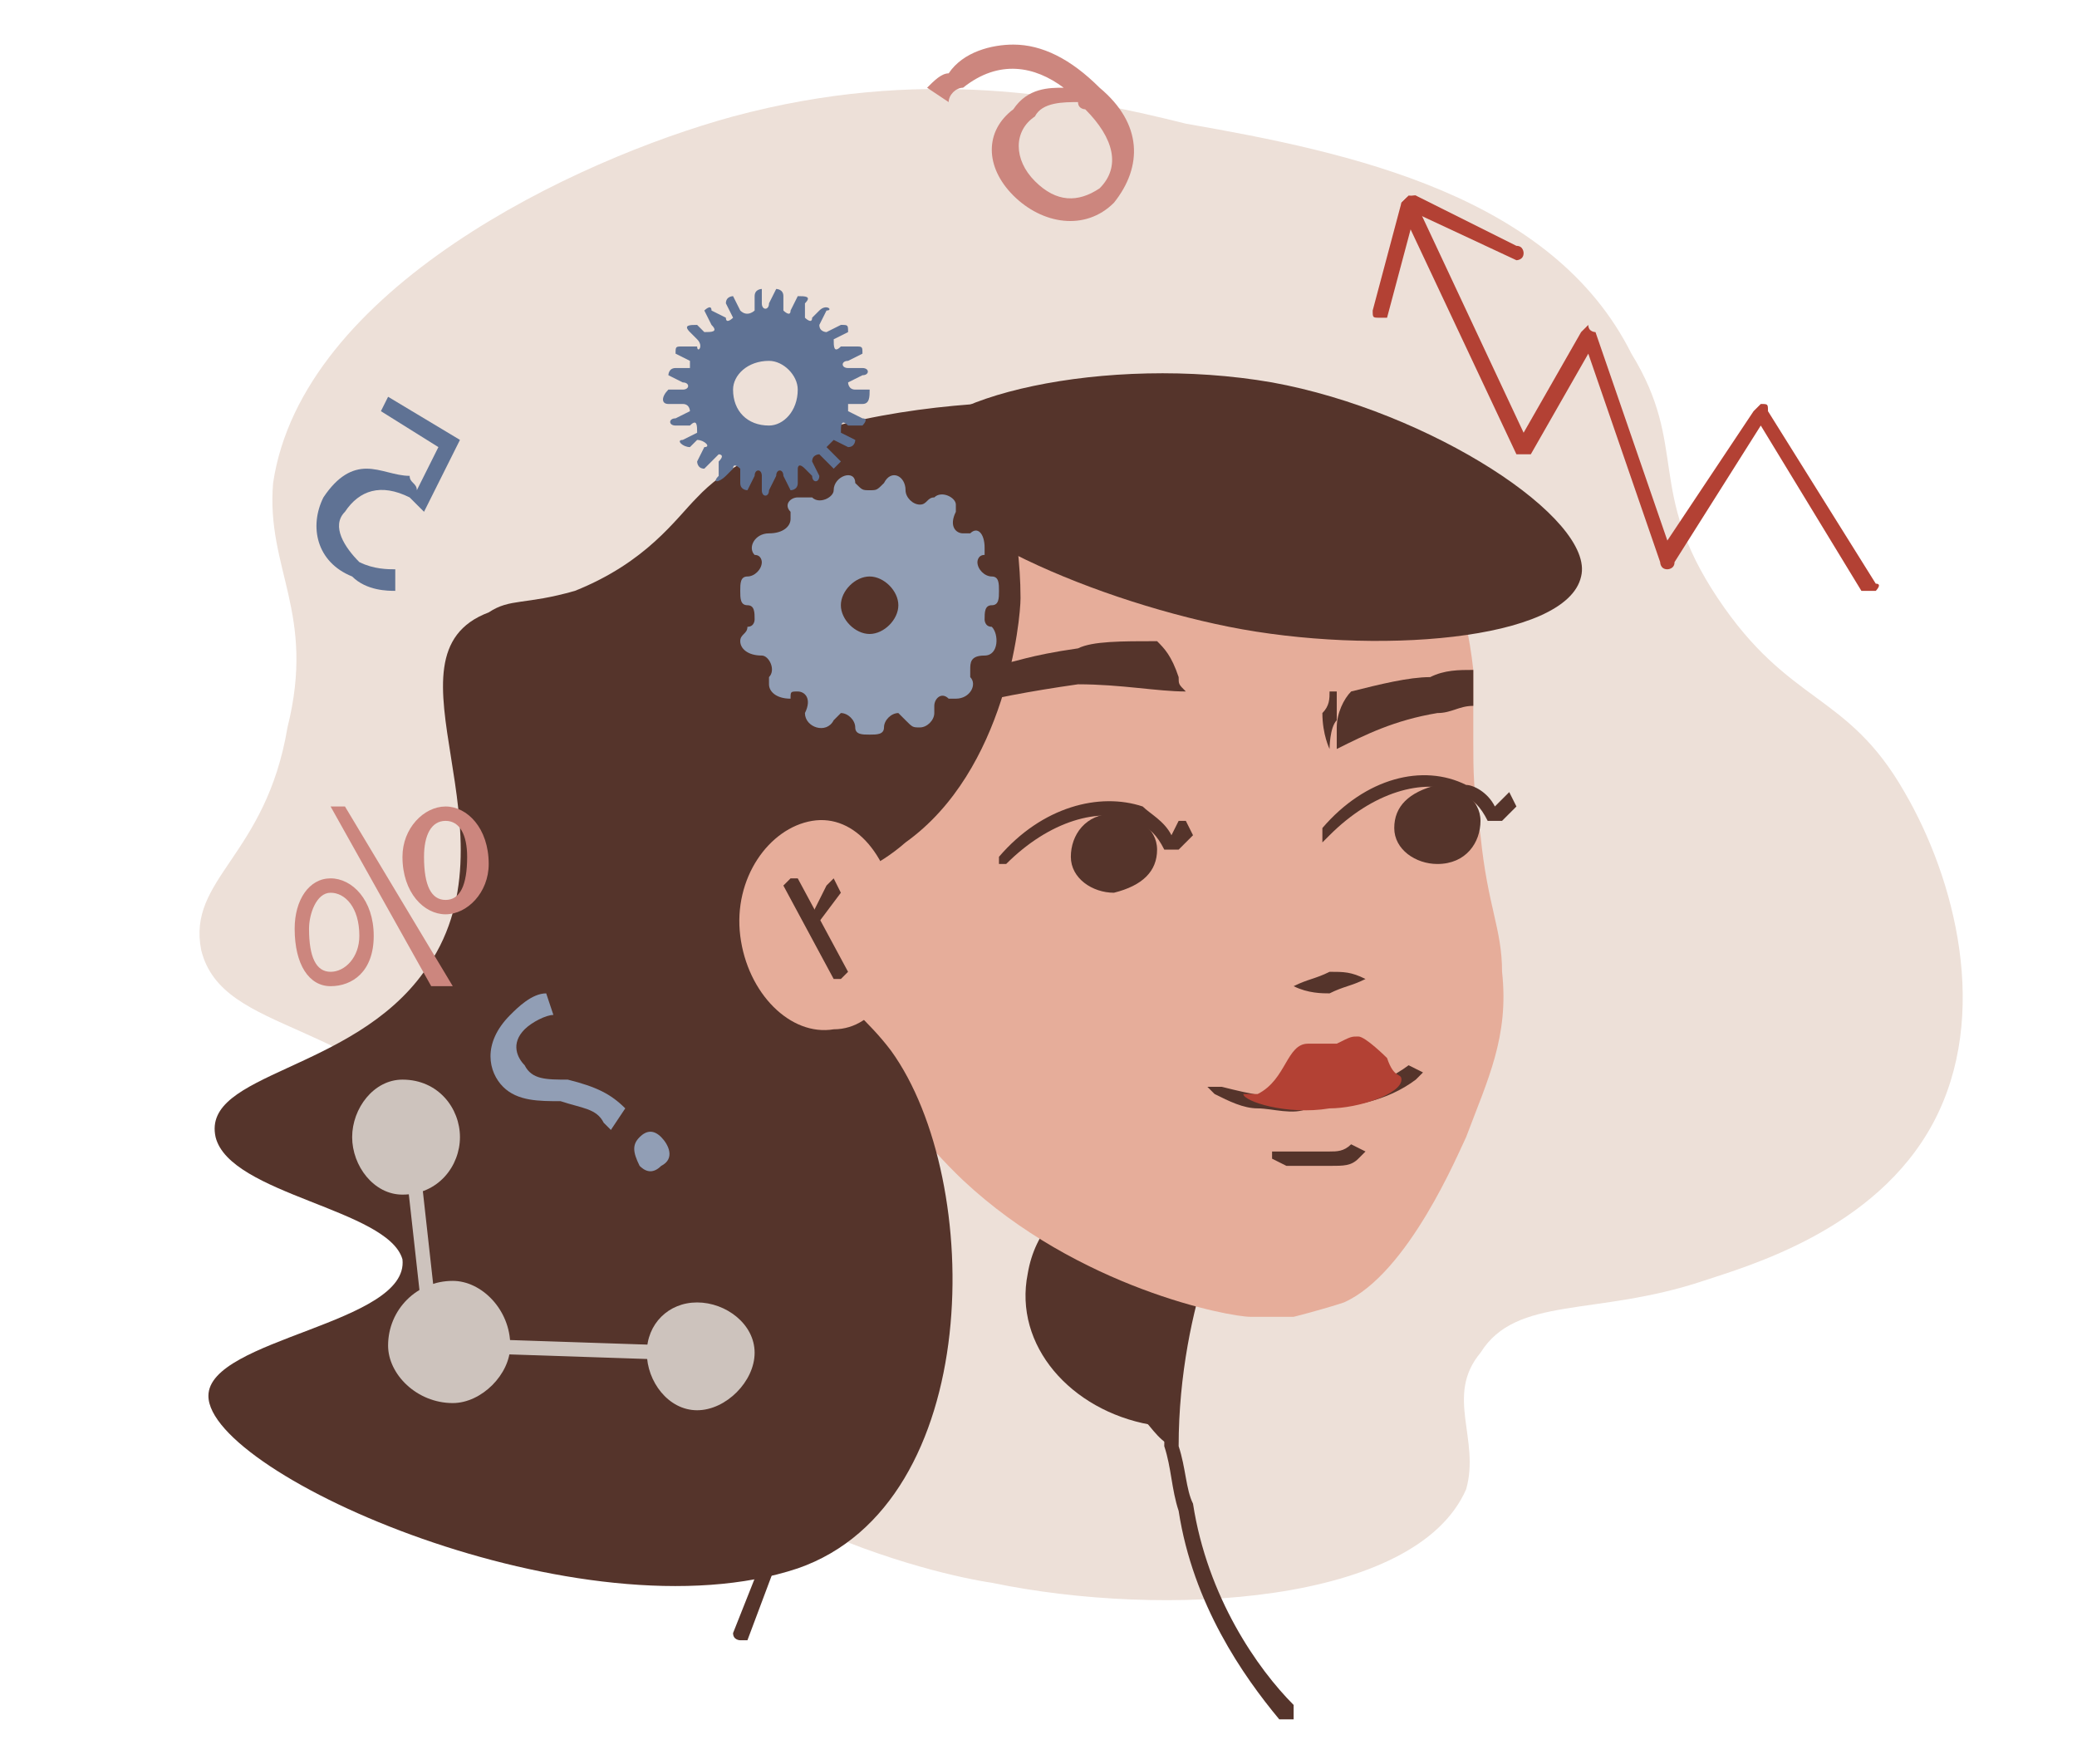
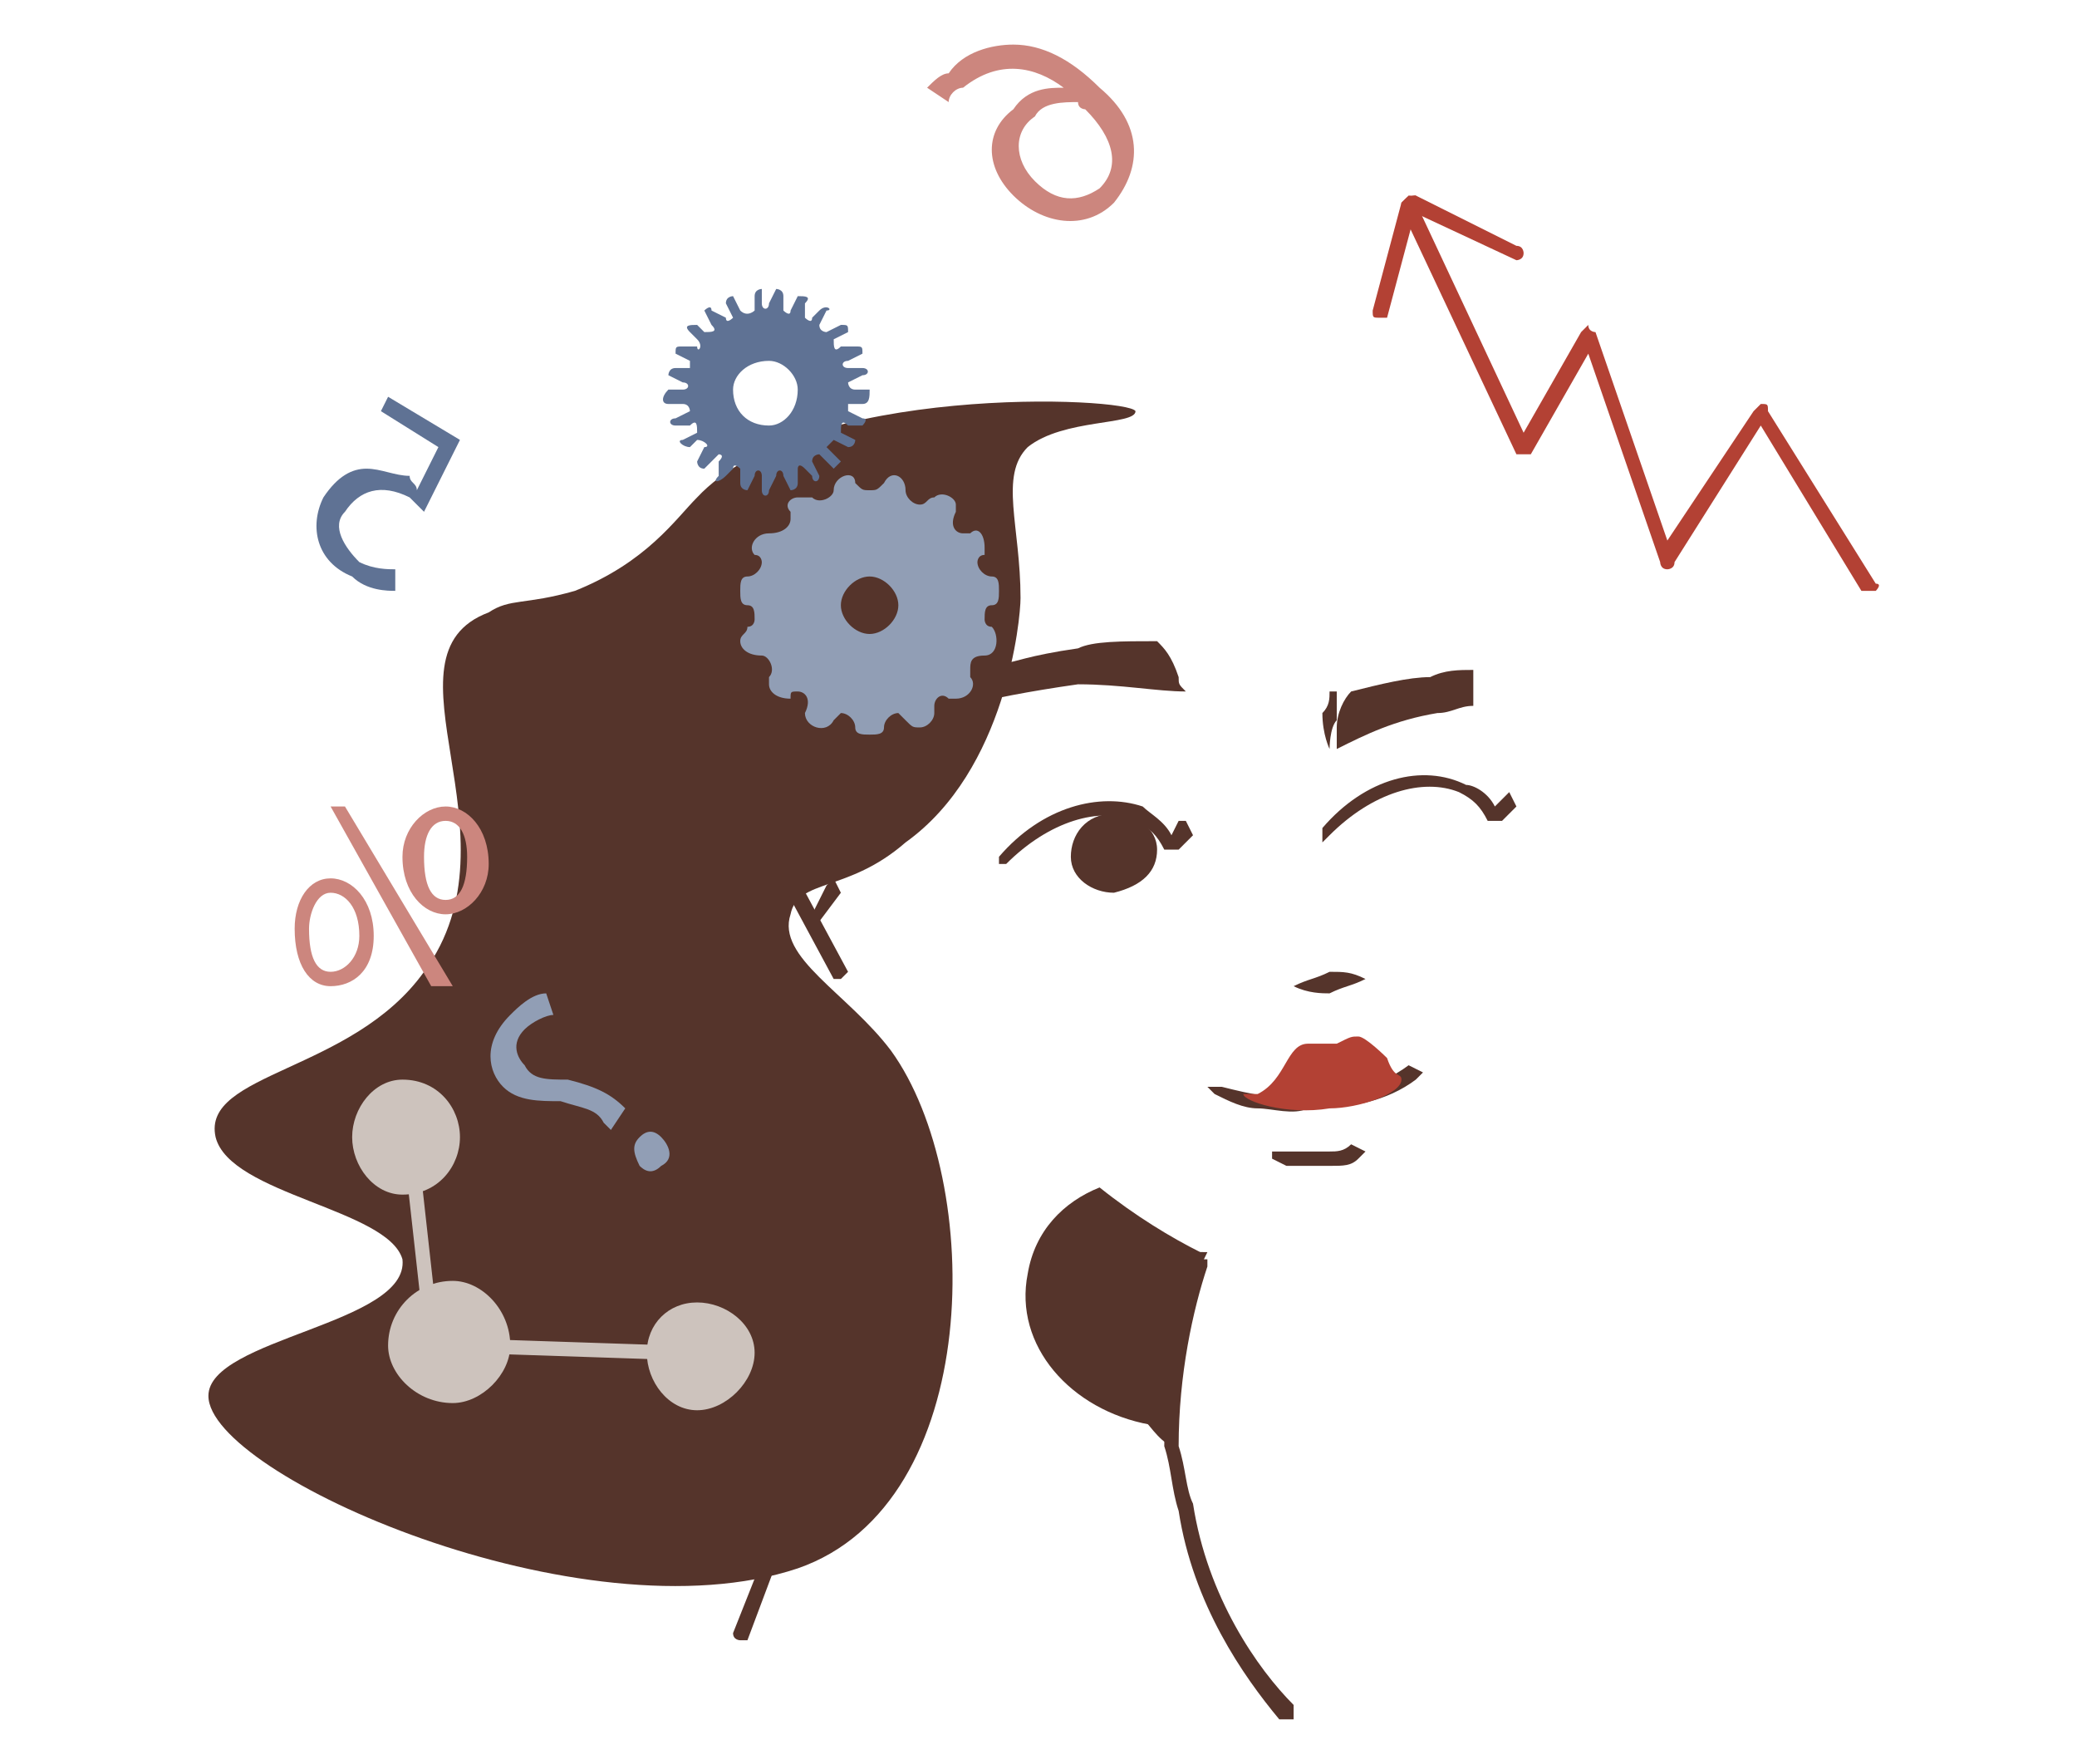
<svg xmlns="http://www.w3.org/2000/svg" xml:space="preserve" width="25.895mm" height="21.989mm" version="1.0" style="shape-rendering:geometricPrecision; text-rendering:geometricPrecision; image-rendering:optimizeQuality; fill-rule:evenodd; clip-rule:evenodd" viewBox="0 0 289 245">
  <defs>
    <style type="text/css"> .fil8 {fill:none} .fil1 {fill:#55342B;fill-rule:nonzero} .fil5 {fill:#5F7294;fill-rule:nonzero} .fil4 {fill:#919EB5;fill-rule:nonzero} .fil3 {fill:#B34134;fill-rule:nonzero} .fil6 {fill:#CC867E;fill-rule:nonzero} .fil7 {fill:#CDC3BD;fill-rule:nonzero} .fil2 {fill:#E6AD9A;fill-rule:nonzero} .fil0 {fill:#EDE0D8;fill-rule:nonzero} </style>
  </defs>
  <g id="Слой_x0020_1">
    <g id="_325743444336">
-       <path class="fil0" d="M28 132c3,12 22,9 37,28 7,9 6,12 12,22 17,29 54,37 61,38 24,5 59,3 66,-13 2,-7 -3,-13 2,-19 5,-8 16,-5 31,-10 6,-2 24,-7 32,-22 8,-15 3,-34 -4,-46 -8,-14 -16,-12 -26,-27 -10,-15 -4,-21 -12,-34 -11,-22 -39,-28 -62,-32 -16,-4 -37,-8 -63,-1 -22,6 -60,24 -64,51 -1,12 6,18 2,34 -3,18 -14,21 -12,31z" />
      <path class="fil1" d="M179 239l-1 0c-5,-6 -12,-16 -14,-29 -1,-3 -1,-6 -2,-9 0,-11 2,-20 4,-26 0,0 1,0 2,0 0,0 0,1 0,1 -2,6 -4,15 -4,25 1,3 1,6 2,8 2,13 9,23 14,28 0,1 0,1 0,2l-1 0z" />
      <path class="fil1" d="M158 196c2,2 3,4 5,5 -1,-12 2,-21 5,-27 -6,0 -12,-1 -19,-2 -1,7 2,17 9,24z" />
      <g>
        <path class="fil1" d="M163 199c-1,0 -2,-1 -3,-1 -11,-2 -19,-11 -17,-21 1,-6 5,-10 10,-12 5,4 10,7 14,9 -2,10 -4,18 -4,25z" />
-         <path class="fil2" d="M209 135c1,9 -2,15 -5,23 -1,2 -8,19 -17,23 -3,1 -7,2 -7,2 -2,0 -4,0 -6,0 -3,0 -24,-4 -40,-19 -20,-19 -39,-61 -19,-88 12,-17 34,-20 42,-21 1,0 2,0 3,0 0,0 5,0 9,0 15,2 24,10 24,10 8,8 11,19 12,28 0,2 0,3 0,5 0,2 0,3 0,5 0,4 0,7 1,13 1,10 3,13 3,19z" />
+         <path class="fil2" d="M209 135z" />
        <path class="fil1" d="M161 118c0,3 -2,5 -6,6 -3,0 -6,-2 -6,-5 0,-3 2,-6 6,-6 3,0 6,2 6,5z" />
        <path class="fil1" d="M139 120l0 0 0 -1c6,-7 14,-9 20,-7 1,1 3,2 4,4l1 -2 1 0 1 2 -2 2 -1 0 -1 0c-1,-2 -2,-3 -4,-4 -5,-2 -12,0 -18,6l-1 0z" />
-         <path class="fil1" d="M206 114c0,3 -2,6 -6,6 -3,0 -6,-2 -6,-5 0,-3 2,-5 6,-6 3,0 6,2 6,5z" />
        <path class="fil1" d="M184 117l0 -1 0 -1c6,-7 14,-9 20,-6 1,0 3,1 4,3l1 -1 1 -1 1 2 -2 2 -1 0 -1 0c-1,-2 -2,-3 -4,-4 -5,-2 -12,0 -18,6l-1 1z" />
        <path class="fil1" d="M134 98c4,-1 9,-2 16,-3 6,0 11,1 15,1 -1,-1 -1,-1 -1,-2 -1,-3 -2,-4 -3,-5 -5,0 -9,0 -11,1 -7,1 -9,2 -10,2 -3,2 -5,5 -6,6z" />
        <path class="fil1" d="M205 93c0,2 0,3 0,5 -2,0 -3,1 -5,1 -6,1 -10,3 -14,5 0,-1 0,-2 0,-3 0,-2 1,-4 2,-5 4,-1 8,-2 11,-2 2,-1 4,-1 6,-1z" />
        <path class="fil1" d="M185 96c0,1 0,2 -1,3 0,3 1,5 1,5 0,0 0,-3 1,-4 0,-1 0,-2 0,-4l0 0 -1 0z" />
        <path class="fil1" d="M180 137c2,-1 3,-1 5,-2 2,0 3,0 5,1 -2,1 -3,1 -5,2 -1,0 -3,0 -5,-1z" />
        <path class="fil1" d="M175 154c-2,0 -4,-1 -6,-2l-1 -1 2 0c4,1 8,2 12,1 5,0 10,-1 14,-4l2 1 -1 1c-4,3 -9,4 -15,4 -2,1 -5,0 -7,0z" />
        <path class="fil3" d="M195 150c0,2 -6,4 -10,4 -6,1 -12,-1 -12,-2 0,0 0,0 2,0 4,-2 4,-7 7,-7 0,0 2,0 3,0l1 0c2,-1 2,-1 3,-1 1,0 4,3 4,3 1,3 2,2 2,3z" />
        <path class="fil1" d="M179 162l-2 -1 0 -1 1 0c2,0 5,0 7,0 1,0 2,0 3,-1l2 1 -1 1c-1,1 -2,1 -4,1 -2,0 -4,0 -6,0z" />
        <path class="fil1" d="M158 57c0,2 -10,1 -15,5 -4,4 -1,11 -1,21 0,3 -2,24 -16,34 -8,7 -15,5 -16,10 -2,6 8,11 14,19 13,18 13,63 -13,72 -30,10 -82,-13 -82,-24 0,-8 28,-10 27,-19 -2,-7 -24,-9 -26,-17 -2,-9 19,-9 29,-23 14,-19 -7,-44 9,-50 3,-2 5,-1 12,-3 10,-4 14,-10 17,-13 15,-16 60,-14 61,-12z" />
-         <path class="fil1" d="M220 80c-2,9 -29,11 -49,7 -20,-4 -45,-15 -44,-24 1,-8 27,-14 50,-10 22,4 45,19 43,27z" />
-         <path class="fil2" d="M103 130c1,8 7,14 13,13 6,0 10,-7 9,-15 -1,-9 -6,-15 -12,-14 -6,1 -11,8 -10,16z" />
        <polygon class="fil1" points="117,136 116,136 109,123 110,122 111,122 118,135 117,136 " />
        <path class="fil1" d="M113 129c0,0 -1,-1 0,-2l2 -4 1 -1 1 2 -3 4 -1 1z" />
      </g>
      <path class="fil4" d="M117 84c0,-2 2,-4 4,-4 2,0 4,2 4,4 0,2 -2,4 -4,4 -2,0 -4,-2 -4,-4zm-12 2c0,0 0,1 -1,1 0,1 -1,1 -1,2 0,1 1,2 3,2l0 0c1,0 2,2 1,3 0,0 0,1 0,1 0,1 1,2 3,2 0,-1 0,-1 1,-1 1,0 2,1 1,3l0 0c0,2 3,3 4,1 0,0 1,-1 1,-1 1,0 2,1 2,2 0,1 1,1 2,1 1,0 2,0 2,-1 0,-1 1,-2 2,-2 0,0 1,1 1,1 1,1 1,1 2,1 1,0 2,-1 2,-2l0 -1c0,-1 1,-2 2,-1 1,0 1,0 1,0 2,0 3,-2 2,-3 0,0 0,-1 0,-1 0,-1 0,-2 2,-2l0 0c2,0 2,-3 1,-4 -1,0 -1,-1 -1,-1 0,-1 0,-2 1,-2 1,0 1,-1 1,-2 0,-1 0,-2 -1,-2 -1,0 -2,-1 -2,-2 0,0 0,-1 1,-1 0,0 0,-1 0,-1 0,-2 -1,-3 -2,-2l-1 0c-1,0 -2,-1 -1,-3 0,0 0,0 0,-1 0,-1 -2,-2 -3,-1 -1,0 -1,1 -2,1 -1,0 -2,-1 -2,-2 0,-2 -2,-3 -3,-1 -1,1 -1,1 -2,1 -1,0 -1,0 -2,-1 0,-2 -3,-1 -3,1 0,1 -2,2 -3,1 -1,0 -1,0 -2,0 -1,0 -2,1 -1,2 0,1 0,1 0,1 0,1 -1,2 -3,2l0 0c-2,0 -3,2 -2,3 1,0 1,1 1,1 0,1 -1,2 -2,2 -1,0 -1,1 -1,2 0,1 0,2 1,2 1,0 1,1 1,2z" />
      <path class="fil5" d="M102 54c0,-2 2,-4 5,-4 2,0 4,2 4,4 0,3 -2,5 -4,5 -3,0 -5,-2 -5,-5zm-9 2l2 0c1,0 1,1 1,1l-2 1c-1,0 -1,1 0,1l2 0c1,-1 1,0 1,1l-2 1c-1,0 0,1 1,1l1 -1c1,0 2,1 1,1l-1 2c0,0 0,1 1,1l2 -2c0,0 1,0 0,1l0 2c-1,1 0,1 1,0l1 -1c0,-1 1,0 1,0l0 2c0,1 1,1 1,1l1 -2c0,-1 1,-1 1,0l0 2c0,1 1,1 1,0l1 -2c0,-1 1,-1 1,0l1 2c0,0 1,0 1,-1l0 -2c0,0 0,-1 1,0l1 1c0,1 1,1 1,0l-1 -2c0,-1 1,-1 1,-1l2 2c0,0 1,-1 1,-1l-2 -2c0,0 1,-1 1,-1l2 1c1,0 1,-1 1,-1l-2 -1c0,-1 0,-2 1,-1l2 0c0,0 1,-1 0,-1l-2 -1c0,0 0,-1 0,-1l2 0c1,0 1,-1 1,-2l-2 0c-1,0 -1,-1 -1,-1l2 -1c1,0 1,-1 0,-1l-2 0c-1,0 -1,-1 0,-1l2 -1c0,-1 0,-1 -1,-1l-2 0c-1,1 -1,0 -1,-1l2 -1c0,-1 0,-1 -1,-1l-2 1c0,0 -1,0 -1,-1l1 -2c1,0 0,-1 -1,0l-1 1c0,1 -1,0 -1,0l0 -2c1,-1 0,-1 -1,-1l-1 2c0,1 -1,0 -1,0l0 -2c0,-1 -1,-1 -1,-1l-1 2c0,1 -1,1 -1,0l0 -2c0,0 -1,0 -1,1l0 2c0,0 -1,1 -2,0l-1 -2c0,0 -1,0 -1,1l1 2c0,0 -1,1 -1,0l-2 -1c0,-1 -1,0 -1,0l1 2c1,1 0,1 -1,1l-1 -1c-1,0 -2,0 -1,1l1 1c1,1 0,2 0,1l-2 0c-1,0 -1,0 -1,1l2 1c0,0 0,1 0,1l-2 0c-1,0 -1,1 -1,1l2 1c1,0 1,1 0,1l-2 0c-1,1 -1,2 0,2z" />
      <g>
        <path class="fil3" d="M260 82l-1 0 -14 -23 -12 19c0,1 -1,1 -1,1 -1,0 -1,-1 -1,-1l-10 -29 -8 14 -1 0c-1,0 -1,0 -1,0l-16 -34c0,-1 0,-1 1,-2 0,0 1,0 1,1l15 32 8 -14c0,0 1,-1 1,-1 0,1 1,1 1,1l10 29 12 -18 1 -1c1,0 1,0 1,1l15 24c1,0 0,1 0,1l-1 0z" />
        <path class="fil3" d="M211 36l0 0 -15 -7c-1,0 -1,0 -1,-1 1,-1 1,-1 2,-1l14 7c1,0 1,1 1,1 0,1 -1,1 -1,1z" />
        <path class="fil3" d="M192 44l0 0c-1,0 -1,0 -1,-1l4 -15c0,0 1,-1 2,-1 0,1 0,1 0,2l-4 15c0,0 -1,0 -1,0z" />
      </g>
      <path class="fil6" d="M153 26c3,-3 2,-7 -2,-11 0,0 -1,0 -1,-1 -2,0 -5,0 -6,2 -3,2 -3,6 0,9 3,3 6,3 9,1zm-24 -14c1,-1 2,-2 3,-2 2,-3 6,-4 9,-4 4,0 8,2 12,6 6,5 6,11 2,16 -4,4 -10,3 -14,-1 -4,-4 -4,-9 0,-12 2,-3 5,-3 7,-3 -4,-3 -9,-4 -14,0 -1,0 -2,1 -2,2l-3 -2z" />
      <path class="fil6" d="M46 124c-2,0 -3,3 -3,5 0,4 1,6 3,6 2,0 4,-2 4,-5 0,-4 -2,-6 -4,-6zm0 -2c3,0 6,3 6,8 0,5 -3,7 -6,7 -3,0 -5,-3 -5,-8 0,-4 2,-7 5,-7zm14 15l-14 -25 2 0 15 25 -3 0zm2 -23c-2,0 -3,2 -3,5 0,4 1,6 3,6 2,0 3,-2 3,-6 0,-3 -1,-5 -3,-5zm0 -2c3,0 6,3 6,8 0,4 -3,7 -6,7 -3,0 -6,-3 -6,-8 0,-4 3,-7 6,-7z" />
      <path class="fil5" d="M54 55l10 6 -5 10c0,0 -1,-1 -2,-2 -4,-2 -7,-1 -9,2 -2,2 0,5 2,7 2,1 4,1 5,1l0 3c-1,0 -4,0 -6,-2 -5,-2 -6,-7 -4,-11 2,-3 4,-4 6,-4 2,0 4,1 6,1 0,1 1,1 1,2l3 -6 -8 -5 1 -2z" />
      <path class="fil1" d="M103 228l0 0c0,0 -1,0 -1,-1l25 -63c0,-1 0,-1 1,-1 0,0 1,1 0,1l-24 64c0,0 0,0 -1,0z" />
      <path class="fil7" d="M94 189l-30 -1c0,0 -1,-1 -1,-1 0,-1 1,-1 1,-1l30 1c1,0 1,1 1,1 0,1 0,1 -1,1z" />
      <path class="fil7" d="M90 188c0,4 3,8 7,8 4,0 8,-4 8,-8 0,-4 -4,-7 -8,-7 -4,0 -7,3 -7,7z" />
      <path class="fil7" d="M54 187c0,4 4,8 9,8 4,0 8,-4 8,-8 0,-5 -4,-9 -8,-9 -5,0 -9,4 -9,9z" />
      <path class="fil4" d="M92 162c-1,1 -2,1 -3,0 -1,-2 -1,-3 0,-4 1,-1 2,-1 3,0 1,1 2,3 0,4zm-7 -5l-1 -1c-1,-2 -3,-2 -6,-3 -3,0 -6,0 -8,-2 -2,-2 -3,-6 1,-10 1,-1 3,-3 5,-3l1 3c-1,0 -3,1 -4,2 -2,2 -1,4 0,5 1,2 3,2 6,2 4,1 6,2 8,4l0 0 -2 3z" />
      <path class="fil7" d="M60 186c0,0 -1,-1 -1,-1l-3 -27c0,0 0,-1 1,-1 0,0 1,0 1,1l3 27c0,0 0,1 -1,1l0 0z" />
      <path class="fil7" d="M49 158c0,4 3,8 7,8 5,0 8,-4 8,-8 0,-4 -3,-8 -8,-8 -4,0 -7,4 -7,8z" />
    </g>
    <rect class="fil8" width="289" height="245" />
  </g>
</svg>